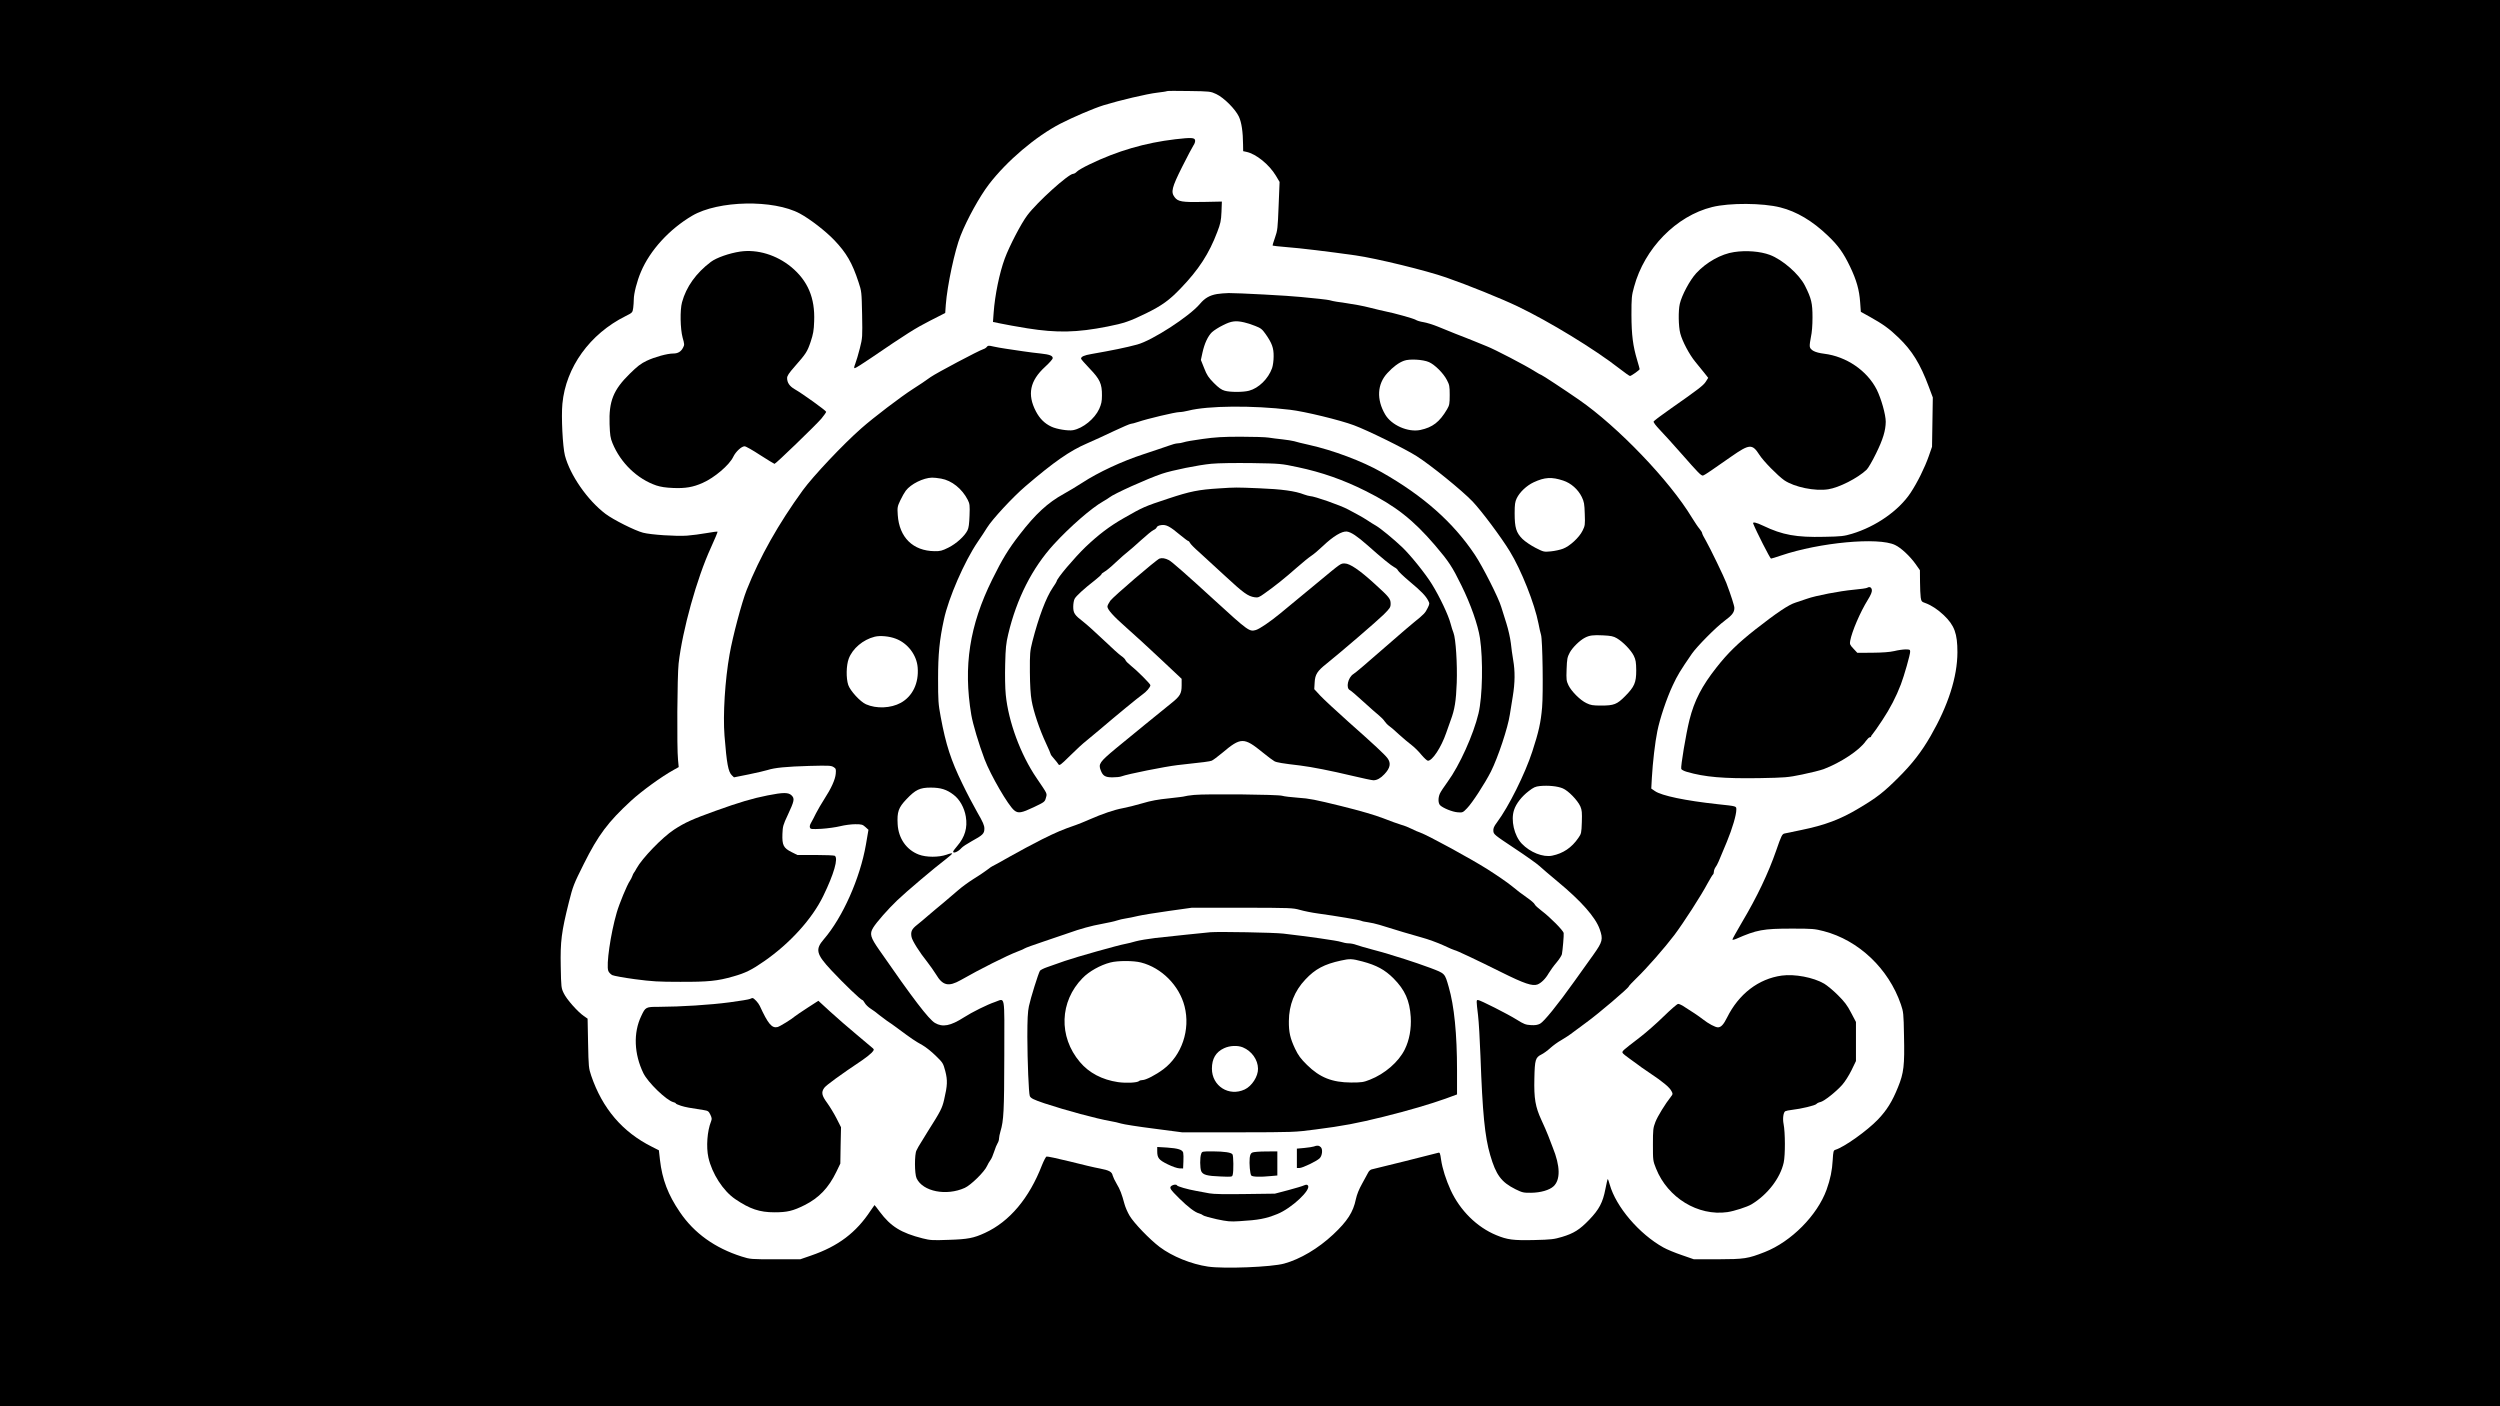
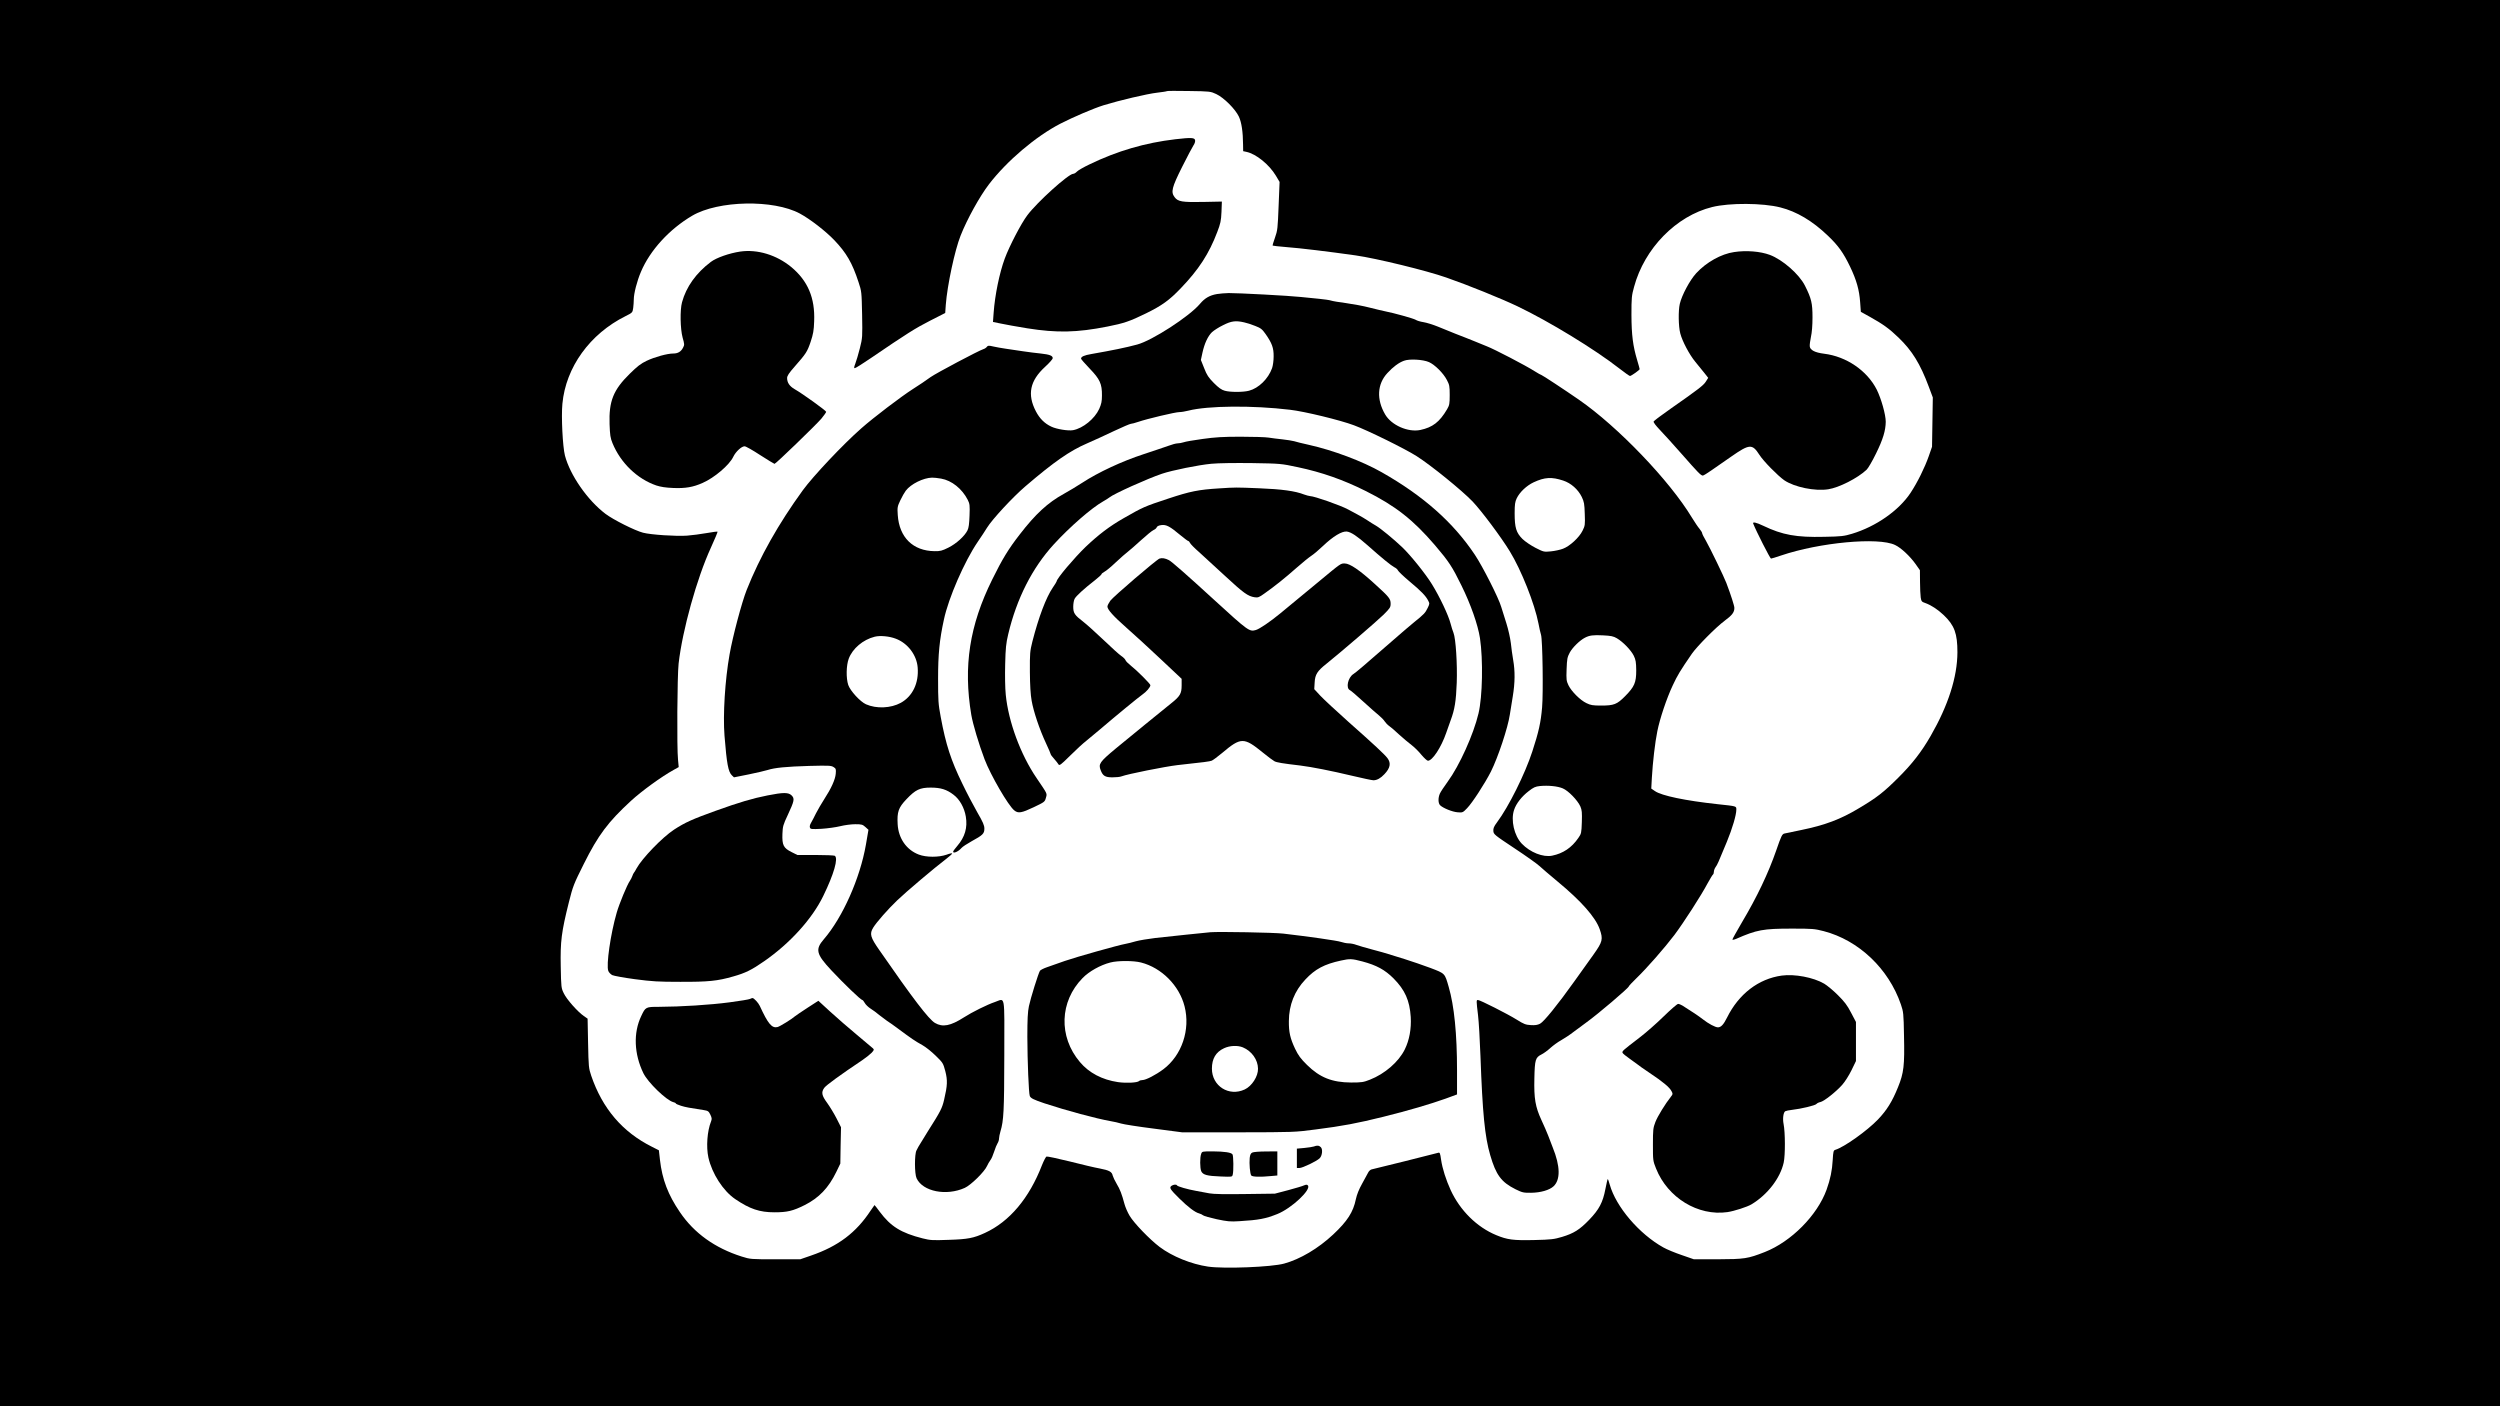
<svg xmlns="http://www.w3.org/2000/svg" version="1.0" width="1920pt" height="1080pt" viewBox="0 0 2560 1440" preserveAspectRatio="xMidYMid meet">
  <g transform="translate(0,1440) scale(0.1,-0.1)" fill="#000000" stroke="none">
    <path d="M0 7200 l0 -7200 12800 0 12800 0 0 7200 0 7200 -12800 0 -12800 0 0 -7200z m12454 6237 c79 -37 197 -155 233 -233 27 -60 41 -154 42 -286 l1 -66 33 -7 c99 -21 232 -128 302 -244 l38 -64 -10 -246 c-9 -230 -11 -251 -37 -324 -16 -43 -26 -80 -24 -82 2 -2 64 -9 138 -15 146 -11 433 -46 710 -85 216 -31 725 -155 930 -227 214 -74 565 -216 730 -295 326 -156 791 -440 1043 -637 54 -42 102 -76 108 -76 13 0 99 61 99 70 0 4 -11 44 -25 91 -44 147 -58 257 -59 464 0 175 2 198 27 288 106 393 431 726 800 817 178 44 518 42 698 -4 167 -42 330 -139 487 -290 107 -102 158 -174 227 -317 66 -138 94 -237 103 -365 l7 -97 90 -50 c135 -75 201 -122 297 -215 138 -133 221 -267 308 -500 l42 -112 -4 -253 -4 -252 -33 -95 c-42 -120 -117 -271 -187 -377 -120 -181 -354 -345 -600 -419 -80 -24 -108 -28 -284 -31 -285 -7 -428 19 -624 113 -73 35 -112 43 -103 22 30 -77 173 -358 182 -358 6 0 51 14 101 31 394 134 1000 191 1170 108 60 -28 152 -114 209 -194 l45 -64 1 -118 c0 -65 4 -138 7 -161 6 -39 11 -45 44 -56 60 -21 130 -66 192 -125 110 -105 140 -188 140 -381 -1 -253 -94 -543 -274 -856 -94 -163 -188 -285 -334 -430 -149 -148 -218 -202 -400 -310 -189 -114 -349 -174 -594 -224 -81 -16 -156 -32 -168 -35 -25 -5 -34 -24 -86 -175 -81 -233 -195 -473 -353 -739 -52 -89 -95 -166 -95 -171 0 -6 17 -3 38 6 212 93 276 105 572 105 210 0 232 -2 325 -26 357 -93 664 -383 790 -750 26 -77 28 -90 32 -320 7 -306 -2 -382 -61 -527 -60 -149 -115 -236 -205 -331 -111 -116 -347 -284 -437 -311 -19 -6 -22 -16 -27 -104 -6 -108 -24 -196 -63 -305 -95 -262 -361 -531 -633 -638 -174 -68 -207 -73 -481 -74 l-245 0 -124 43 c-68 23 -153 58 -188 78 -248 138 -485 416 -549 643 -9 34 -19 60 -21 57 -3 -2 -13 -49 -24 -103 -26 -136 -64 -208 -165 -313 -98 -102 -159 -140 -279 -176 -81 -24 -110 -28 -284 -32 -216 -5 -275 3 -389 50 -199 82 -371 253 -467 461 -48 105 -85 221 -98 310 -10 72 -13 78 -32 72 -24 -8 -652 -164 -681 -170 -11 -3 -27 -17 -34 -32 -8 -16 -36 -67 -62 -114 -32 -57 -53 -109 -64 -159 -27 -132 -87 -225 -232 -361 -154 -144 -338 -253 -502 -298 -129 -36 -616 -55 -780 -31 -171 25 -366 104 -495 201 -102 77 -264 245 -308 320 -21 35 -44 89 -52 119 -28 104 -46 151 -80 207 -19 32 -37 70 -41 85 -8 39 -35 54 -134 73 -47 8 -185 41 -307 72 -122 30 -229 53 -237 50 -7 -3 -28 -43 -46 -88 -131 -339 -332 -578 -584 -694 -115 -53 -174 -65 -371 -71 -164 -6 -188 -5 -267 15 -221 56 -327 122 -439 272 -28 38 -52 69 -54 69 -1 0 -19 -26 -40 -57 -148 -225 -331 -364 -610 -460 l-110 -38 -255 0 c-252 0 -256 0 -345 28 -274 87 -487 239 -633 455 -121 177 -181 334 -204 535 l-11 98 -71 36 c-302 151 -507 391 -622 728 -26 77 -27 91 -32 332 l-5 252 -39 27 c-63 44 -175 170 -204 231 -27 55 -28 60 -32 277 -5 256 7 352 83 656 42 167 49 185 154 395 147 294 247 428 483 645 109 100 311 247 436 316 l52 29 -7 75 c-13 122 -8 861 6 985 39 343 187 875 331 1188 40 87 70 160 68 163 -3 2 -54 -4 -114 -15 -60 -11 -149 -22 -199 -26 -112 -8 -370 9 -450 30 -82 21 -306 133 -386 194 -184 140 -361 395 -414 596 -23 90 -39 398 -26 531 35 373 281 715 647 897 70 35 71 36 78 83 3 26 6 65 6 88 0 60 33 189 73 282 93 221 292 438 525 575 267 157 833 168 1103 22 104 -56 263 -179 352 -272 124 -130 184 -233 248 -429 32 -96 32 -100 37 -333 4 -231 4 -238 -23 -345 -15 -60 -36 -130 -46 -156 -14 -37 -16 -48 -6 -48 8 0 81 46 163 102 368 251 459 308 606 383 l157 80 6 85 c15 198 92 558 151 706 67 170 196 403 291 527 184 240 480 491 732 621 133 68 336 155 441 188 162 50 450 118 550 129 52 6 97 13 100 16 3 3 104 3 225 1 215 -3 221 -4 279 -31z" />
    <path d="M12035 12974 c-307 -36 -593 -119 -878 -257 -59 -28 -118 -62 -129 -74 -12 -13 -29 -23 -39 -23 -47 0 -368 -289 -469 -424 -63 -83 -184 -316 -231 -443 -55 -149 -101 -375 -114 -554 l-7 -96 79 -16 c43 -10 166 -31 273 -49 303 -48 507 -44 820 18 168 33 230 54 395 135 163 80 238 134 355 256 185 192 291 356 375 578 33 86 39 114 43 205 l4 106 -193 -4 c-214 -4 -257 3 -291 49 -40 53 -29 98 77 310 54 107 106 206 117 222 11 15 18 37 16 50 -4 28 -39 30 -203 11z" />
    <path d="M7580 11824 c-113 -17 -244 -63 -301 -106 -151 -114 -252 -255 -295 -413 -22 -79 -18 -274 6 -362 19 -66 20 -75 5 -102 -21 -42 -53 -61 -101 -61 -60 0 -189 -35 -273 -75 -59 -28 -95 -56 -173 -133 -167 -164 -214 -280 -206 -515 4 -113 8 -141 30 -195 83 -202 253 -366 448 -433 46 -15 97 -23 175 -26 122 -5 202 8 300 52 121 53 274 183 314 268 25 52 84 107 116 107 12 0 83 -40 159 -90 77 -49 143 -90 147 -90 13 0 421 395 479 462 27 33 50 65 50 71 -1 12 -239 184 -323 232 -52 30 -77 67 -77 114 0 22 18 50 78 118 116 132 128 150 163 253 26 79 33 115 36 210 10 239 -65 415 -235 556 -151 124 -346 183 -522 158z" />
    <path d="M17758 11819 c-133 -19 -286 -105 -389 -217 -65 -71 -147 -224 -168 -314 -16 -69 -14 -230 5 -302 21 -81 93 -217 154 -291 28 -33 68 -83 91 -112 l41 -52 -23 -37 c-24 -39 -74 -78 -353 -273 -98 -68 -180 -130 -183 -137 -3 -9 23 -43 65 -87 38 -39 141 -153 228 -252 165 -188 191 -214 211 -215 6 0 46 24 87 53 41 28 133 92 203 141 188 131 216 133 289 19 42 -66 188 -214 255 -261 103 -70 315 -114 451 -92 110 17 299 113 391 199 16 14 60 90 98 168 71 144 98 235 99 324 0 73 -46 236 -92 329 -99 195 -311 340 -540 368 -94 12 -142 37 -146 75 -2 16 4 59 12 97 10 44 16 117 16 200 0 145 -11 193 -77 324 -59 118 -229 267 -360 316 -97 36 -240 48 -365 29z" />
    <path d="M12462 11389 c-75 -13 -124 -41 -174 -100 -108 -129 -490 -376 -643 -417 -114 -31 -256 -60 -468 -97 -76 -13 -107 -27 -107 -48 0 -5 40 -51 89 -102 104 -108 126 -155 125 -275 0 -60 -6 -87 -28 -137 -46 -101 -166 -199 -268 -218 -48 -9 -168 10 -222 36 -69 32 -120 83 -158 156 -91 174 -62 314 94 457 43 39 78 79 78 88 0 26 -32 38 -123 48 -45 4 -127 15 -182 23 -55 9 -134 20 -175 26 -41 6 -99 16 -129 23 -46 11 -55 10 -65 -3 -6 -9 -22 -20 -36 -24 -48 -15 -478 -243 -540 -286 -84 -59 -83 -59 -181 -122 -122 -78 -406 -294 -529 -403 -186 -163 -494 -490 -599 -634 -249 -343 -441 -683 -575 -1021 -50 -126 -143 -476 -175 -659 -47 -264 -69 -618 -52 -835 23 -286 38 -369 76 -405 l21 -20 150 30 c82 17 169 37 194 45 74 24 193 35 427 42 201 5 224 4 249 -12 24 -15 26 -21 22 -68 -5 -60 -46 -150 -118 -261 -27 -42 -65 -107 -84 -144 -18 -37 -41 -81 -51 -98 -11 -18 -16 -38 -11 -49 6 -16 16 -17 119 -12 61 4 148 16 192 27 44 11 113 20 152 20 66 0 76 -3 104 -28 l32 -29 -26 -152 c-60 -345 -238 -745 -431 -969 -90 -104 -78 -152 76 -317 129 -138 303 -305 318 -305 5 0 16 -14 25 -30 9 -17 35 -42 58 -57 23 -14 65 -45 92 -68 28 -22 64 -49 80 -60 17 -10 71 -48 120 -85 122 -91 169 -123 240 -162 33 -18 94 -67 136 -108 75 -73 77 -77 99 -159 24 -94 22 -146 -12 -291 -21 -89 -33 -114 -170 -330 -46 -74 -88 -142 -92 -150 -4 -8 -13 -26 -21 -40 -21 -37 -21 -240 1 -286 64 -136 305 -183 493 -98 63 28 203 166 228 224 8 19 24 45 34 59 11 13 28 53 39 88 11 35 27 74 35 86 8 12 15 33 15 48 0 14 7 48 15 75 33 109 38 207 39 776 1 648 12 584 -97 547 -73 -24 -235 -104 -315 -156 -139 -89 -219 -104 -298 -58 -64 38 -225 248 -569 745 -93 133 -102 167 -64 230 34 56 151 189 246 280 89 86 385 336 501 424 34 26 62 51 62 56 0 5 -26 0 -57 -12 -81 -28 -208 -28 -284 1 -127 48 -209 166 -217 311 -7 126 8 170 90 256 92 97 137 119 248 119 102 0 164 -19 234 -73 63 -47 111 -133 126 -224 19 -113 -9 -209 -88 -301 -23 -27 -42 -52 -42 -58 0 -23 54 1 85 37 11 13 58 44 105 70 114 62 130 78 130 129 0 33 -14 66 -72 166 -39 68 -109 201 -154 295 -116 238 -168 397 -221 682 -25 134 -27 168 -27 392 0 250 14 397 60 607 47 221 210 594 345 793 36 52 79 118 96 146 52 85 265 315 394 425 293 251 455 363 629 438 69 30 194 87 279 128 85 40 162 73 171 73 9 0 43 9 75 20 90 31 380 100 421 100 20 0 62 7 93 15 199 51 659 55 1041 9 148 -17 514 -106 655 -159 140 -52 520 -239 640 -315 145 -92 465 -351 575 -466 91 -96 291 -363 380 -509 118 -192 255 -538 294 -740 8 -44 20 -96 26 -115 16 -50 24 -597 11 -745 -13 -153 -35 -251 -100 -450 -75 -231 -243 -567 -361 -725 -33 -44 -40 -62 -38 -90 3 -34 11 -40 217 -177 118 -78 233 -160 255 -181 23 -21 106 -93 186 -159 243 -201 388 -366 431 -488 36 -103 30 -128 -63 -259 -46 -63 -135 -188 -198 -277 -172 -241 -310 -411 -350 -432 -26 -13 -51 -17 -95 -14 -52 3 -71 10 -144 56 -91 57 -375 201 -397 201 -17 0 -17 -6 1 -155 8 -66 19 -255 25 -420 21 -582 44 -823 100 -1014 59 -203 113 -276 259 -349 70 -34 81 -37 160 -36 96 1 187 27 229 66 72 67 70 206 -8 398 -12 30 -33 84 -46 120 -14 36 -45 108 -70 161 -62 135 -77 219 -72 427 4 191 11 213 72 244 23 11 64 41 92 67 28 25 77 61 110 79 32 18 90 56 127 85 37 28 96 72 131 97 116 83 436 355 436 371 0 4 34 40 76 81 106 102 290 312 390 444 95 127 276 407 341 531 25 45 49 85 54 88 5 4 9 16 9 28 0 13 8 34 17 47 19 26 28 46 116 260 57 138 97 275 97 329 0 37 6 35 -190 56 -333 36 -575 87 -643 134 l-38 26 6 110 c9 159 33 365 56 477 25 127 96 339 158 470 48 103 75 148 196 324 52 75 248 273 336 338 76 56 99 86 99 131 0 21 -34 128 -82 255 -22 59 -168 361 -209 432 -22 36 -39 72 -39 78 0 7 -12 27 -27 45 -16 18 -50 70 -78 115 -228 378 -758 931 -1157 1207 -149 103 -377 253 -384 253 -4 0 -35 17 -68 38 -94 60 -413 226 -491 256 -38 15 -95 38 -125 51 -30 13 -73 30 -95 38 -44 16 -141 55 -280 112 -49 20 -116 41 -148 46 -33 5 -69 16 -80 24 -23 14 -224 70 -312 87 -27 5 -99 23 -160 38 -60 16 -168 36 -240 46 -71 9 -141 21 -155 26 -14 5 -68 13 -120 18 -52 5 -138 13 -190 19 -117 13 -646 41 -738 40 -37 -1 -91 -5 -120 -10z m278 -290 c25 -5 75 -21 112 -36 59 -23 72 -33 108 -84 65 -93 83 -142 82 -228 0 -44 -7 -95 -16 -121 -39 -109 -137 -205 -236 -231 -60 -16 -194 -16 -249 0 -33 9 -62 30 -111 79 -55 56 -72 81 -99 151 l-34 85 16 74 c21 96 56 170 98 211 19 17 69 50 113 71 84 43 129 49 216 29z m1893 -407 c60 -27 147 -113 183 -183 26 -49 29 -63 29 -154 0 -91 -3 -104 -27 -146 -77 -131 -148 -185 -274 -212 -126 -26 -296 49 -360 159 -90 154 -82 311 23 424 59 64 115 106 170 126 55 21 195 13 256 -14z m-4996 -1193 c109 -19 215 -104 273 -218 20 -40 22 -56 18 -160 -3 -85 -8 -126 -21 -152 -29 -59 -115 -137 -196 -177 -64 -32 -84 -37 -140 -36 -222 2 -363 141 -378 371 -5 76 -4 86 26 149 18 38 43 82 56 99 52 69 180 132 269 134 16 1 58 -4 93 -10z m6370 -20 c80 -26 152 -90 190 -167 24 -50 28 -71 31 -175 4 -111 3 -120 -23 -172 -34 -69 -130 -158 -200 -184 -28 -11 -84 -23 -124 -27 -72 -7 -74 -6 -157 36 -48 25 -105 63 -134 91 -64 64 -80 115 -80 263 0 91 4 117 21 153 31 64 101 130 173 164 114 53 185 57 303 18z m550 -1615 c63 -37 145 -122 173 -179 20 -42 24 -65 25 -150 0 -125 -18 -167 -114 -264 -83 -84 -114 -96 -246 -96 -85 0 -107 4 -150 25 -64 30 -154 121 -184 183 -21 44 -23 59 -19 165 4 106 7 122 33 171 28 51 102 124 155 151 46 24 84 29 184 24 83 -4 107 -9 143 -30z m-7385 -4 c123 -46 215 -167 225 -295 13 -160 -52 -295 -173 -362 -102 -56 -250 -62 -356 -15 -59 26 -161 137 -182 198 -23 70 -21 199 5 269 39 104 146 195 266 225 56 14 150 5 215 -20z m6831 -1533 c57 -24 151 -121 180 -185 16 -38 18 -62 15 -161 -4 -111 -5 -118 -36 -162 -68 -99 -155 -158 -268 -181 -93 -19 -226 34 -311 123 -78 82 -114 241 -79 345 21 65 78 138 150 193 49 38 67 47 115 52 85 8 180 -1 234 -24z" />
    <path d="M12314 9905 c-89 -12 -176 -27 -194 -34 -18 -6 -46 -11 -61 -11 -16 0 -57 -11 -91 -24 -35 -12 -151 -52 -258 -87 -221 -72 -465 -186 -627 -292 -54 -35 -140 -87 -191 -115 -162 -89 -289 -206 -450 -415 -116 -149 -179 -253 -282 -462 -232 -469 -297 -888 -214 -1385 16 -94 77 -299 136 -455 62 -163 244 -477 305 -524 39 -32 74 -26 198 33 111 53 114 55 125 96 13 47 19 34 -95 202 -164 240 -289 578 -316 854 -7 67 -9 199 -6 313 4 164 9 214 31 306 86 364 246 680 468 922 165 180 385 371 503 438 28 16 57 34 65 41 44 37 388 192 539 243 103 35 375 90 505 102 71 7 240 9 415 7 295 -5 297 -5 471 -42 246 -52 468 -130 695 -244 304 -152 484 -293 709 -555 143 -168 177 -220 271 -412 95 -192 169 -403 190 -540 33 -222 26 -598 -15 -770 -51 -216 -195 -535 -316 -700 -36 -49 -72 -104 -80 -122 -19 -44 -18 -98 3 -119 30 -29 125 -68 180 -72 50 -4 53 -3 96 42 53 54 183 255 244 375 73 146 174 449 194 585 6 39 19 123 30 186 23 139 24 258 4 371 -8 46 -19 125 -24 174 -6 50 -26 140 -45 200 -20 61 -43 137 -53 169 -25 89 -191 417 -271 536 -221 331 -528 603 -953 844 -200 114 -500 226 -747 281 -64 14 -132 31 -150 37 -19 5 -73 14 -120 19 -48 5 -112 13 -142 18 -30 5 -158 9 -285 9 -183 0 -263 -5 -391 -23z" />
    <path d="M12485 9399 c-211 -13 -297 -30 -520 -104 -248 -82 -257 -86 -460 -202 -145 -83 -255 -167 -388 -293 -116 -112 -295 -323 -297 -353 0 -4 -18 -33 -40 -65 -69 -102 -144 -301 -208 -550 -25 -101 -27 -119 -26 -312 1 -135 7 -236 18 -295 19 -110 80 -293 147 -436 27 -58 49 -109 49 -114 0 -4 15 -24 34 -45 18 -20 38 -46 44 -56 10 -17 22 -9 119 87 59 59 135 129 169 155 33 27 92 76 131 109 184 157 399 333 440 362 42 29 83 76 83 97 0 13 -139 152 -197 197 -29 23 -55 49 -58 59 -3 10 -22 29 -43 43 -20 13 -102 87 -182 164 -80 76 -173 160 -207 186 -89 68 -103 89 -103 154 0 30 6 66 14 81 15 29 97 104 209 191 37 29 67 57 67 62 0 5 13 15 29 24 17 8 70 52 118 98 48 45 104 94 123 108 19 15 80 67 135 118 55 50 112 97 128 104 15 6 30 19 32 28 4 10 21 19 47 22 51 7 89 -14 195 -103 40 -33 76 -60 81 -60 5 0 13 -9 18 -20 5 -11 46 -53 91 -92 45 -40 166 -151 268 -246 189 -175 233 -207 302 -218 35 -5 46 -1 100 38 103 72 215 162 329 263 60 53 128 108 151 123 24 15 78 61 121 102 103 98 194 153 244 147 44 -6 105 -47 212 -141 147 -131 241 -207 273 -224 18 -8 35 -24 38 -33 4 -10 57 -61 119 -113 120 -100 166 -148 191 -197 15 -28 15 -33 -6 -75 -23 -49 -39 -66 -139 -146 -36 -29 -139 -117 -230 -197 -282 -246 -364 -316 -391 -333 -56 -35 -80 -145 -36 -165 12 -6 75 -60 140 -120 65 -59 137 -123 160 -141 22 -18 48 -45 57 -60 10 -15 30 -36 45 -46 15 -10 61 -49 102 -88 42 -38 99 -86 127 -107 28 -21 74 -66 101 -100 28 -33 58 -61 67 -61 46 0 136 137 187 285 11 33 32 92 46 130 41 109 55 196 62 383 7 190 -10 454 -33 511 -8 19 -21 61 -30 95 -22 86 -111 274 -190 402 -66 108 -221 300 -305 380 -88 84 -225 196 -269 221 -25 14 -63 38 -85 53 -22 15 -69 43 -105 62 -36 20 -78 43 -95 51 -77 42 -345 136 -390 137 -11 1 -38 8 -60 16 -91 36 -230 55 -460 64 -244 10 -240 10 -410 -1z" />
    <path d="M11873 8680 c-36 -15 -471 -388 -504 -432 -16 -23 -29 -49 -29 -59 0 -31 62 -100 195 -217 72 -63 228 -206 348 -319 l217 -204 0 -67 c0 -85 -16 -112 -112 -188 -95 -76 -422 -343 -564 -460 -163 -136 -178 -157 -153 -221 22 -58 46 -73 120 -73 37 0 79 4 93 10 63 24 445 100 571 115 286 31 329 37 354 46 13 6 61 41 105 78 193 163 223 163 416 6 51 -42 105 -82 120 -90 24 -13 85 -23 265 -44 120 -15 317 -54 531 -105 105 -25 203 -46 218 -46 36 0 74 21 112 62 60 63 70 113 32 164 -30 40 -138 140 -403 375 -121 108 -249 227 -284 264 l-63 68 4 68 c4 82 27 118 122 193 142 114 515 434 584 502 65 65 72 75 72 112 0 50 -13 67 -163 203 -154 141 -255 209 -306 209 -44 0 -33 8 -272 -190 -162 -134 -240 -199 -391 -323 -101 -83 -208 -156 -247 -168 -67 -20 -79 -11 -431 311 -283 259 -431 389 -460 404 -38 20 -72 25 -97 16z" />
-     <path d="M19120 8381 c-8 -5 -71 -14 -140 -20 -140 -13 -387 -60 -476 -92 -33 -11 -86 -29 -119 -40 -70 -22 -189 -102 -408 -273 -179 -141 -283 -242 -398 -388 -151 -191 -229 -341 -279 -540 -35 -140 -92 -481 -84 -502 3 -8 29 -22 58 -30 182 -53 375 -70 744 -64 263 5 285 6 436 37 88 18 187 43 220 55 174 66 367 193 430 285 16 22 35 41 42 41 8 0 14 4 14 9 0 5 8 17 17 26 9 10 53 72 97 139 81 122 142 240 191 368 34 89 95 304 95 334 0 22 -4 24 -46 24 -25 0 -77 -7 -117 -17 -49 -11 -121 -16 -225 -17 l-153 -1 -40 43 c-36 38 -39 46 -33 80 17 95 103 295 180 419 31 50 44 81 42 100 -3 29 -23 39 -48 24z" />
    <path d="M7860 6255 c-153 -30 -294 -72 -530 -157 -239 -86 -315 -120 -427 -193 -120 -78 -329 -295 -385 -398 -9 -18 -21 -37 -26 -43 -5 -6 -13 -21 -17 -35 -4 -13 -16 -35 -25 -49 -28 -39 -109 -235 -135 -326 -63 -217 -109 -538 -86 -596 5 -15 24 -34 40 -43 17 -8 121 -27 233 -42 175 -23 239 -27 463 -27 289 -1 384 9 543 55 125 35 189 67 317 156 264 183 491 433 605 668 110 226 156 387 118 412 -7 4 -96 8 -198 8 l-185 0 -60 30 c-82 41 -97 71 -93 185 3 79 7 93 55 195 67 144 72 167 39 200 -32 32 -85 32 -246 0z" />
-     <path d="M12228 6260 c-48 -5 -91 -11 -96 -14 -5 -3 -77 -12 -161 -21 -111 -11 -184 -24 -274 -51 -67 -20 -157 -42 -200 -50 -87 -16 -210 -58 -342 -116 -49 -22 -110 -46 -135 -55 -142 -49 -201 -74 -350 -148 -91 -46 -241 -126 -334 -179 -93 -53 -171 -96 -174 -96 -3 0 -28 -17 -56 -39 -28 -21 -91 -64 -141 -94 -49 -31 -119 -82 -155 -114 -36 -32 -104 -89 -150 -128 -47 -38 -116 -97 -155 -130 -38 -33 -91 -78 -117 -98 -52 -41 -64 -68 -54 -121 7 -39 83 -159 161 -256 28 -36 69 -94 90 -128 68 -115 128 -129 253 -58 198 113 473 251 581 292 36 13 69 28 75 33 6 5 94 37 196 71 102 34 214 72 250 85 120 43 234 75 346 95 60 11 129 26 151 34 23 8 63 17 90 21 26 4 84 15 128 26 44 10 186 33 315 51 l235 33 515 0 c497 -1 518 -2 590 -22 41 -12 125 -29 185 -37 189 -26 427 -66 444 -75 9 -5 40 -11 70 -15 30 -4 81 -16 115 -26 179 -56 333 -102 435 -130 63 -17 162 -53 221 -80 59 -28 111 -50 116 -50 14 0 226 -100 479 -226 235 -117 317 -144 369 -125 38 15 83 59 114 114 17 28 53 79 81 111 27 32 52 71 55 85 8 42 21 194 18 216 -3 26 -138 162 -224 227 -37 28 -70 58 -73 68 -3 10 -39 41 -81 70 -41 28 -110 80 -152 116 -42 35 -156 113 -252 174 -171 108 -606 345 -686 374 -22 7 -63 25 -90 39 -27 14 -75 33 -105 41 -31 9 -114 39 -185 67 -86 33 -232 76 -434 126 -261 64 -324 77 -435 84 -71 5 -146 14 -165 20 -43 14 -773 21 -902 9z" />
    <path d="M12395 4854 c-68 -6 -401 -41 -565 -59 -74 -9 -164 -24 -200 -34 -36 -11 -83 -22 -104 -26 -74 -13 -503 -134 -622 -175 -65 -23 -147 -52 -182 -64 -35 -12 -68 -29 -73 -37 -16 -25 -97 -284 -113 -363 -12 -56 -16 -136 -16 -313 1 -254 14 -576 25 -606 9 -23 40 -38 150 -75 224 -74 533 -157 675 -182 36 -6 85 -17 110 -25 25 -8 176 -32 335 -52 l290 -38 575 0 c570 1 577 1 790 29 282 36 429 64 695 130 264 66 478 129 638 186 l117 43 0 246 c0 374 -29 661 -85 854 -41 143 -36 137 -187 195 -73 27 -194 69 -268 92 -74 22 -148 46 -165 51 -16 6 -88 26 -160 45 -71 19 -147 41 -168 49 -20 8 -55 15 -76 15 -21 0 -57 7 -80 15 -37 13 -332 55 -591 85 -96 11 -654 21 -745 14z m1555 -299 c146 -39 231 -85 320 -174 117 -118 165 -226 176 -395 7 -121 -14 -237 -61 -332 -63 -128 -204 -250 -357 -310 -66 -26 -84 -29 -193 -29 -194 1 -320 51 -451 180 -66 65 -89 97 -122 165 -51 108 -65 170 -64 284 1 165 58 309 169 426 100 107 194 157 365 194 90 20 112 19 218 -9z m-2266 -11 c211 -54 392 -236 446 -449 61 -239 -28 -502 -217 -644 -79 -59 -180 -111 -215 -111 -13 0 -28 -4 -34 -10 -17 -17 -129 -23 -215 -11 -163 24 -298 95 -391 206 -220 260 -208 620 28 860 66 68 182 133 284 159 75 20 237 20 314 0z m1043 -869 c91 -38 154 -127 155 -218 2 -79 -63 -179 -136 -213 -162 -76 -336 35 -336 213 0 102 40 170 124 209 60 28 139 31 193 9z" />
    <path d="M18245 4410 c-238 -33 -440 -188 -560 -430 -35 -71 -62 -100 -93 -100 -28 0 -97 37 -157 84 -35 28 -120 85 -207 139 -15 9 -35 17 -44 17 -10 0 -76 -58 -148 -128 -72 -71 -185 -170 -251 -220 -167 -128 -177 -136 -170 -153 3 -8 35 -34 71 -59 36 -25 72 -51 80 -58 8 -8 64 -47 125 -88 138 -92 205 -148 225 -187 15 -28 15 -31 -5 -56 -58 -73 -138 -203 -160 -261 -23 -60 -25 -78 -25 -230 0 -163 0 -166 32 -246 119 -299 430 -489 731 -446 68 10 203 53 247 80 163 98 294 268 329 427 17 77 16 308 -1 395 -11 53 -3 119 17 131 8 4 39 11 69 14 91 10 238 45 250 60 6 8 25 17 41 20 37 8 159 104 223 176 27 30 69 96 95 149 l46 95 0 200 0 200 -50 95 c-39 76 -67 112 -135 180 -47 47 -110 99 -140 117 -111 65 -303 101 -435 83z" />
    <path d="M7680 4171 c-8 -5 -103 -21 -211 -35 -195 -26 -496 -45 -721 -46 -136 0 -138 -1 -182 -95 -82 -171 -73 -388 22 -584 46 -95 236 -279 307 -297 14 -3 25 -9 25 -13 0 -4 24 -15 53 -24 47 -15 88 -22 232 -44 45 -7 52 -12 69 -47 16 -34 17 -44 7 -70 -39 -97 -51 -260 -27 -369 37 -165 151 -342 275 -426 149 -101 249 -135 401 -135 132 0 190 14 310 74 147 74 245 177 324 340 l41 85 3 186 4 186 -45 89 c-25 49 -68 120 -96 159 -57 77 -63 110 -31 155 20 28 166 134 390 284 36 24 78 58 95 75 25 27 27 33 15 45 -8 7 -82 70 -165 139 -82 68 -205 175 -273 237 l-122 112 -113 -73 c-61 -40 -119 -79 -127 -86 -29 -27 -154 -104 -178 -110 -58 -14 -97 32 -182 217 -14 31 -60 80 -74 80 -6 0 -18 -5 -26 -9z" />
    <path d="M13454 2660 c-11 -4 -55 -11 -97 -15 l-77 -7 0 -99 0 -99 28 0 c30 0 176 70 205 99 27 26 34 93 12 114 -18 18 -38 20 -71 7z" />
-     <path d="M11850 2613 c0 -70 15 -90 106 -135 49 -24 98 -41 121 -42 l38 -1 3 70 c2 38 1 79 -2 91 -8 31 -51 45 -165 53 l-101 6 0 -42z" />
    <path d="M12300 2584 c-14 -35 -13 -147 1 -178 17 -36 59 -48 195 -53 121 -5 121 -5 127 18 10 35 8 192 -2 208 -13 20 -82 30 -204 31 -106 0 -108 0 -117 -26z" />
    <path d="M12824 2598 c-16 -7 -23 -22 -27 -55 -6 -58 3 -164 16 -180 10 -14 91 -17 200 -6 l67 6 0 123 0 124 -117 -1 c-65 0 -128 -5 -139 -11z" />
    <path d="M11996 2257 c-25 -19 -15 -35 81 -130 88 -87 161 -142 201 -152 15 -4 34 -13 42 -20 8 -7 71 -25 140 -40 109 -23 138 -26 230 -20 201 12 268 25 389 73 146 58 354 253 313 294 -9 9 -18 8 -38 0 -14 -7 -87 -29 -162 -49 l-137 -36 -305 -4 c-201 -3 -325 -1 -365 7 -33 6 -94 17 -135 25 -90 16 -194 46 -198 57 -6 12 -36 9 -56 -5z" />
  </g>
</svg>